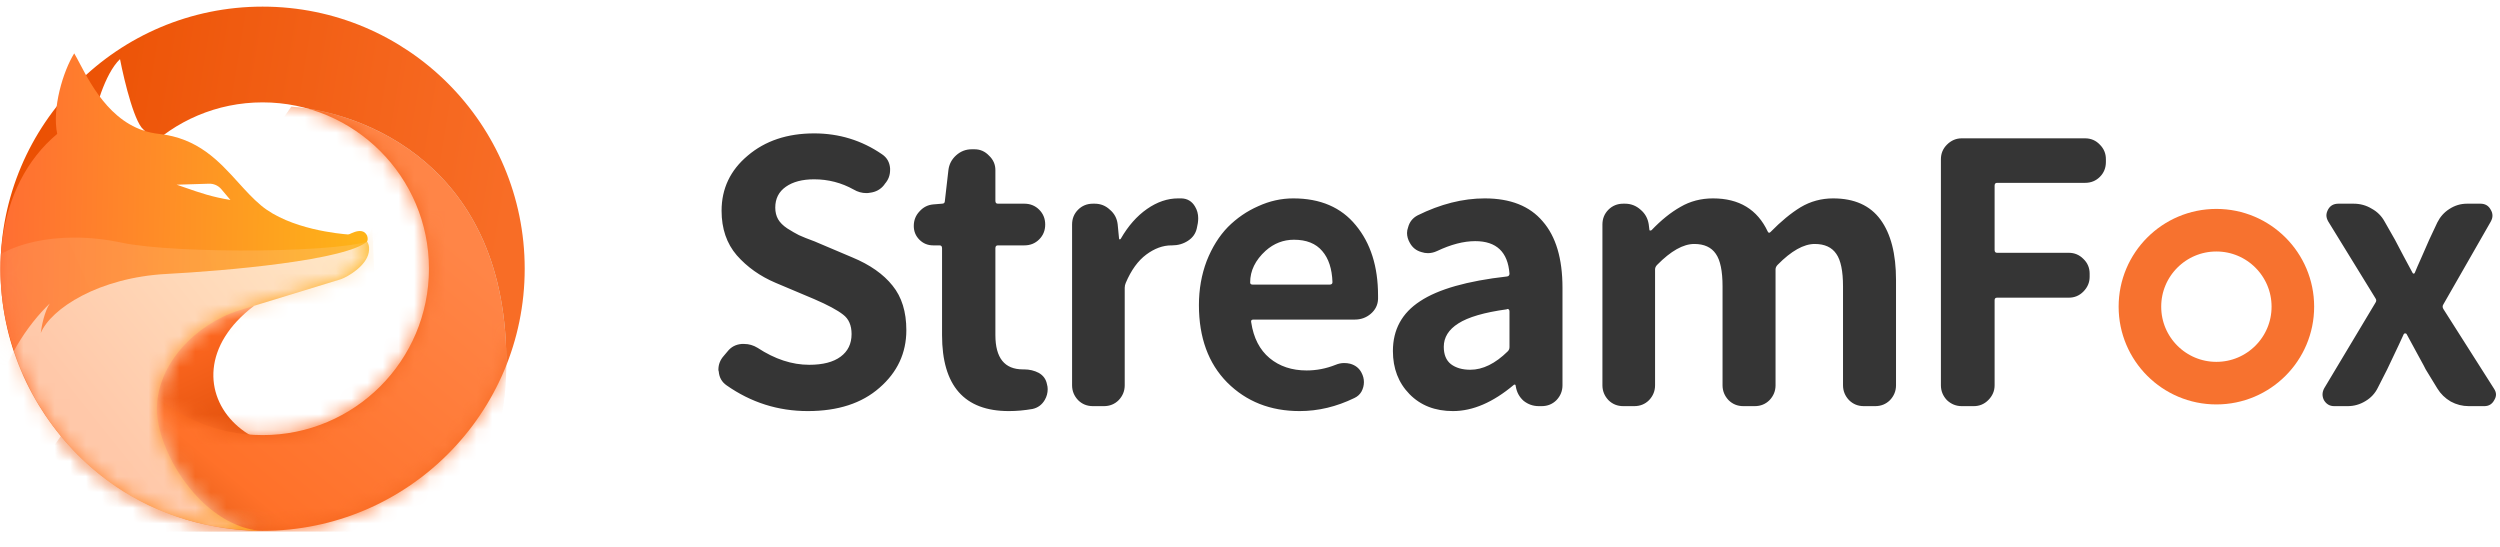
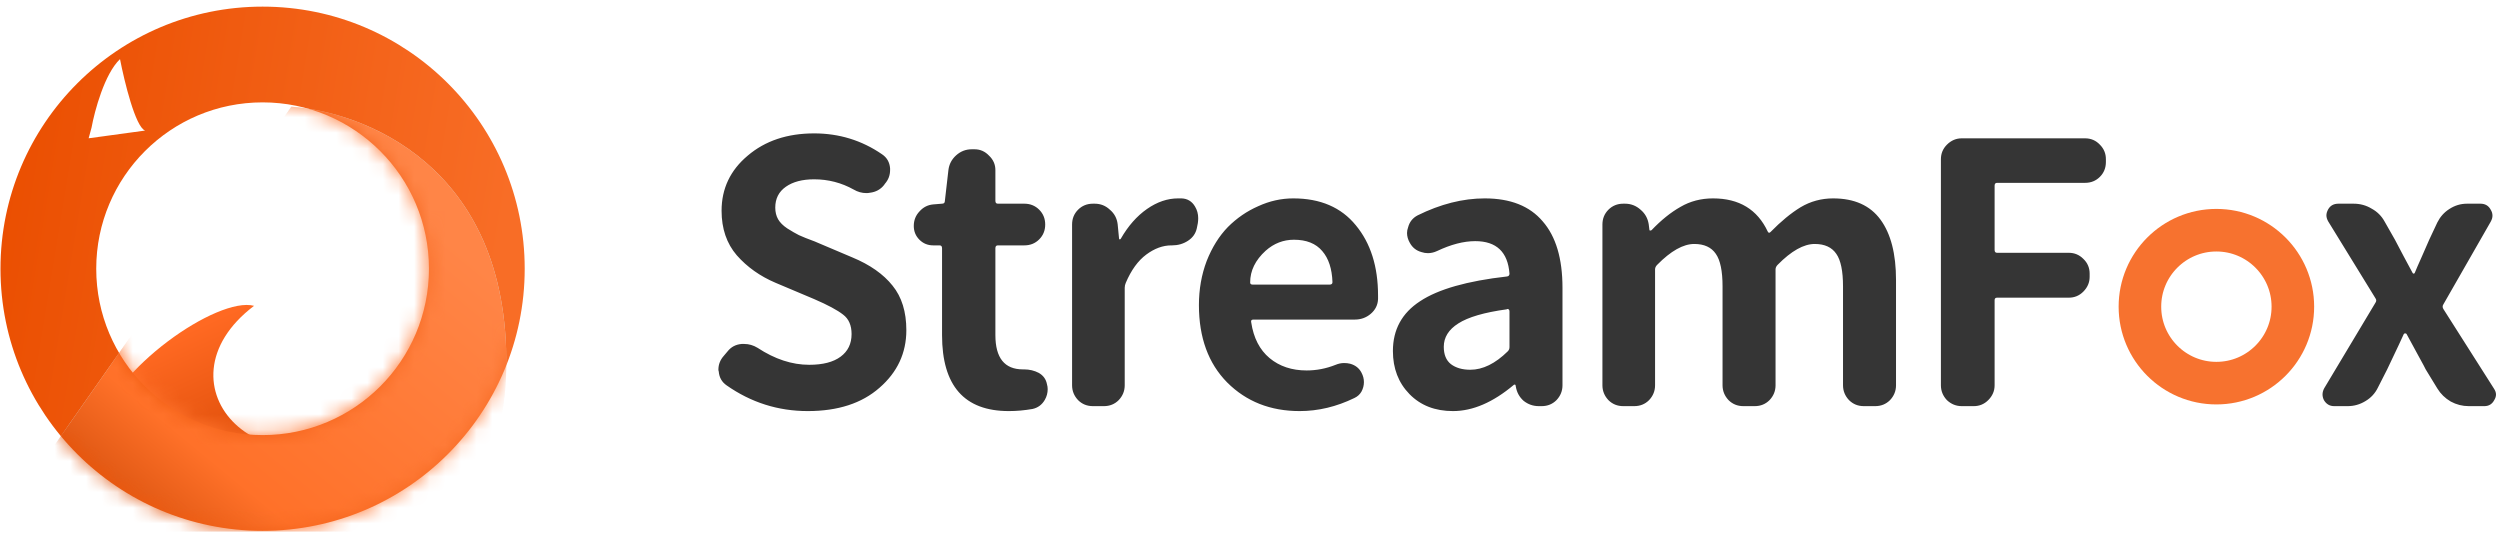
<svg xmlns="http://www.w3.org/2000/svg" width="160" height="35" viewBox="0 0 160 35" fill="none">
  <g clip-path="url(#clip0_2634_137)">
    <path d="M51.698 26.309C49.798 26.309 48.065 25.759 46.497 24.659C46.196 24.448 46.03 24.154 46 23.777C45.984 23.732 45.977 23.694 45.977 23.664C45.977 23.332 46.09 23.038 46.316 22.782L46.565 22.488C46.791 22.201 47.093 22.043 47.469 22.013C47.514 22.013 47.567 22.013 47.628 22.013C47.929 22.013 48.215 22.096 48.487 22.262C49.587 22.985 50.688 23.347 51.788 23.347C52.662 23.347 53.333 23.174 53.8 22.827C54.268 22.48 54.501 21.998 54.501 21.38C54.501 20.822 54.321 20.408 53.959 20.136C53.597 19.85 52.979 19.518 52.105 19.141C52.029 19.111 51.977 19.089 51.946 19.074L49.64 18.101C48.645 17.679 47.816 17.091 47.153 16.338C46.505 15.584 46.181 14.634 46.181 13.489C46.181 12.072 46.738 10.896 47.854 9.961C48.969 9.012 50.386 8.537 52.105 8.537C53.703 8.537 55.15 8.981 56.446 9.871C56.763 10.082 56.936 10.383 56.966 10.775C56.966 10.805 56.966 10.843 56.966 10.888C56.966 11.22 56.853 11.514 56.627 11.77L56.582 11.838C56.356 12.124 56.054 12.29 55.677 12.335C55.602 12.351 55.526 12.358 55.451 12.358C55.165 12.358 54.893 12.283 54.637 12.132C53.853 11.695 53.009 11.476 52.105 11.476C51.351 11.476 50.748 11.634 50.296 11.951C49.843 12.268 49.617 12.712 49.617 13.285C49.617 13.572 49.678 13.82 49.798 14.031C49.919 14.242 50.115 14.438 50.386 14.619C50.673 14.8 50.921 14.943 51.132 15.049C51.358 15.154 51.698 15.29 52.15 15.456C52.225 15.486 52.278 15.508 52.308 15.524L54.547 16.473C55.677 16.941 56.536 17.544 57.124 18.282C57.712 19.006 58.006 19.955 58.006 21.131C58.006 22.593 57.433 23.822 56.288 24.817C55.157 25.812 53.627 26.309 51.698 26.309ZM64.564 26.309C61.715 26.309 60.291 24.689 60.291 21.448V15.885C60.291 15.765 60.238 15.704 60.133 15.704H59.726C59.379 15.704 59.085 15.584 58.844 15.343C58.602 15.101 58.482 14.808 58.482 14.461C58.482 14.099 58.602 13.79 58.844 13.534C59.085 13.262 59.379 13.112 59.726 13.082L60.291 13.036C60.411 13.036 60.472 12.976 60.472 12.855L60.698 10.888C60.743 10.511 60.909 10.195 61.195 9.939C61.482 9.682 61.813 9.554 62.19 9.554H62.371C62.733 9.554 63.042 9.69 63.298 9.961C63.569 10.217 63.705 10.527 63.705 10.888V12.855C63.705 12.976 63.758 13.036 63.864 13.036H65.559C65.936 13.036 66.253 13.165 66.509 13.421C66.765 13.677 66.893 13.994 66.893 14.37C66.893 14.747 66.765 15.064 66.509 15.32C66.253 15.576 65.936 15.704 65.559 15.704H63.864C63.758 15.704 63.705 15.765 63.705 15.885V21.448C63.705 22.91 64.293 23.641 65.469 23.641C65.484 23.641 65.492 23.641 65.492 23.641C65.507 23.641 65.522 23.641 65.537 23.641C65.883 23.641 66.2 23.716 66.486 23.867C66.773 24.033 66.946 24.274 67.006 24.591C67.037 24.696 67.052 24.802 67.052 24.907C67.052 25.148 66.991 25.375 66.871 25.586C66.69 25.902 66.426 26.098 66.079 26.174C65.567 26.264 65.062 26.309 64.564 26.309ZM69.947 25.993C69.57 25.993 69.253 25.864 68.997 25.608C68.741 25.337 68.613 25.02 68.613 24.659V14.37C68.613 13.994 68.741 13.677 68.997 13.421C69.253 13.165 69.57 13.036 69.947 13.036H70.06C70.437 13.036 70.761 13.165 71.032 13.421C71.319 13.662 71.484 13.971 71.53 14.348L71.62 15.275C71.62 15.305 71.635 15.32 71.665 15.32C71.695 15.32 71.718 15.305 71.733 15.275C72.2 14.461 72.758 13.828 73.406 13.376C74.055 12.923 74.718 12.697 75.396 12.697C75.472 12.697 75.547 12.697 75.622 12.697C75.999 12.712 76.285 12.886 76.481 13.217C76.617 13.443 76.685 13.692 76.685 13.963C76.685 14.069 76.677 14.175 76.662 14.28L76.594 14.619C76.519 14.951 76.331 15.215 76.029 15.411C75.728 15.607 75.389 15.704 75.012 15.704C74.997 15.704 74.982 15.704 74.966 15.704C74.424 15.704 73.889 15.9 73.361 16.292C72.834 16.684 72.396 17.287 72.05 18.101C72.004 18.207 71.982 18.312 71.982 18.418V24.659C71.982 25.02 71.854 25.337 71.597 25.608C71.341 25.864 71.025 25.993 70.648 25.993H69.947ZM83.175 26.309C81.306 26.309 79.761 25.699 78.54 24.478C77.334 23.257 76.731 21.606 76.731 19.526C76.731 18.516 76.897 17.574 77.229 16.699C77.575 15.825 78.028 15.101 78.585 14.529C79.158 13.956 79.806 13.511 80.53 13.195C81.253 12.863 82 12.697 82.768 12.697C84.502 12.697 85.836 13.27 86.771 14.416C87.72 15.561 88.195 17.061 88.195 18.915C88.195 18.991 88.195 19.066 88.195 19.141C88.18 19.518 88.022 19.835 87.72 20.091C87.434 20.332 87.095 20.453 86.703 20.453H80.213C80.093 20.453 80.047 20.513 80.078 20.634C80.228 21.629 80.62 22.39 81.253 22.918C81.886 23.445 82.678 23.709 83.628 23.709C84.261 23.709 84.879 23.588 85.482 23.347C85.663 23.272 85.844 23.234 86.024 23.234C86.16 23.234 86.288 23.249 86.409 23.279C86.74 23.37 86.982 23.558 87.132 23.845C87.238 24.041 87.291 24.244 87.291 24.455C87.291 24.666 87.238 24.87 87.132 25.066C87.027 25.247 86.876 25.382 86.68 25.473C85.534 26.03 84.366 26.309 83.175 26.309ZM80.01 18.079C80.01 18.169 80.062 18.214 80.168 18.214H85.097C85.218 18.214 85.278 18.162 85.278 18.056C85.248 17.197 85.029 16.534 84.623 16.066C84.216 15.584 83.612 15.343 82.814 15.343C82.135 15.343 81.532 15.576 81.005 16.044C80.341 16.647 80.01 17.325 80.01 18.079ZM92.99 26.309C91.844 26.309 90.917 25.948 90.208 25.224C89.5 24.5 89.146 23.581 89.146 22.465C89.146 21.093 89.726 20.031 90.887 19.277C92.047 18.508 93.902 17.981 96.449 17.694C96.555 17.679 96.607 17.619 96.607 17.513C96.502 16.127 95.771 15.433 94.414 15.433C93.675 15.433 92.862 15.644 91.972 16.066C91.776 16.157 91.58 16.202 91.384 16.202C91.249 16.202 91.113 16.179 90.977 16.134C90.645 16.044 90.397 15.848 90.231 15.546C90.11 15.335 90.05 15.124 90.05 14.913C90.05 14.793 90.073 14.672 90.118 14.551C90.208 14.205 90.412 13.948 90.728 13.783C92.191 13.059 93.623 12.697 95.025 12.697C96.668 12.697 97.904 13.187 98.733 14.167C99.577 15.132 99.999 16.549 99.999 18.418V24.659C99.999 25.02 99.871 25.337 99.615 25.608C99.359 25.864 99.042 25.993 98.665 25.993H98.484C98.122 25.993 97.798 25.88 97.512 25.654C97.24 25.412 97.075 25.111 97.014 24.749L96.992 24.636C96.977 24.621 96.954 24.613 96.924 24.613C96.909 24.613 96.894 24.621 96.879 24.636C95.552 25.752 94.256 26.309 92.99 26.309ZM94.097 23.664C94.897 23.664 95.695 23.272 96.494 22.488C96.57 22.413 96.607 22.322 96.607 22.217V19.933C96.607 19.827 96.562 19.775 96.472 19.775C96.457 19.775 96.442 19.782 96.427 19.797C94.995 19.993 93.962 20.295 93.329 20.702C92.711 21.093 92.402 21.591 92.402 22.194C92.402 22.691 92.552 23.061 92.854 23.302C93.171 23.543 93.585 23.664 94.097 23.664ZM103.889 25.993C103.512 25.993 103.196 25.864 102.939 25.608C102.683 25.337 102.555 25.02 102.555 24.659V14.37C102.555 13.994 102.683 13.677 102.939 13.421C103.196 13.165 103.512 13.036 103.889 13.036H104.002C104.379 13.036 104.711 13.165 104.997 13.421C105.284 13.662 105.457 13.971 105.517 14.348L105.562 14.71C105.562 14.74 105.577 14.755 105.608 14.755C105.638 14.755 105.668 14.747 105.698 14.732C106.316 14.084 106.934 13.587 107.552 13.24C108.17 12.878 108.864 12.697 109.632 12.697C111.306 12.697 112.474 13.406 113.137 14.823C113.182 14.913 113.243 14.921 113.318 14.845C113.981 14.167 114.622 13.639 115.24 13.262C115.873 12.886 116.567 12.697 117.32 12.697C118.677 12.697 119.687 13.149 120.35 14.054C121.013 14.958 121.345 16.247 121.345 17.92V24.659C121.345 25.02 121.217 25.337 120.961 25.608C120.704 25.864 120.388 25.993 120.011 25.993H119.287C118.911 25.993 118.594 25.864 118.338 25.608C118.082 25.337 117.953 25.02 117.953 24.659V18.327C117.953 17.348 117.81 16.654 117.524 16.247C117.237 15.825 116.778 15.614 116.145 15.614C115.436 15.614 114.645 16.059 113.77 16.948C113.68 17.039 113.635 17.137 113.635 17.242V24.659C113.635 25.02 113.507 25.337 113.25 25.608C112.994 25.864 112.677 25.993 112.301 25.993H111.577C111.2 25.993 110.884 25.864 110.627 25.608C110.371 25.337 110.243 25.02 110.243 24.659V18.327C110.243 17.348 110.1 16.654 109.813 16.247C109.527 15.825 109.067 15.614 108.434 15.614C107.726 15.614 106.934 16.059 106.06 16.948C105.969 17.039 105.924 17.137 105.924 17.242V24.659C105.924 25.02 105.796 25.337 105.54 25.608C105.284 25.864 104.967 25.993 104.59 25.993H103.889ZM125.552 25.993C125.19 25.993 124.873 25.864 124.602 25.608C124.346 25.337 124.218 25.02 124.218 24.659V10.187C124.218 9.826 124.346 9.517 124.602 9.26C124.873 8.989 125.19 8.853 125.552 8.853H133.443C133.82 8.853 134.137 8.989 134.393 9.26C134.649 9.517 134.777 9.826 134.777 10.187V10.368C134.777 10.745 134.649 11.062 134.393 11.318C134.137 11.574 133.82 11.702 133.443 11.702H127.813C127.707 11.702 127.655 11.763 127.655 11.883V15.998C127.655 16.119 127.707 16.179 127.813 16.179H132.403C132.765 16.179 133.074 16.308 133.33 16.564C133.601 16.82 133.737 17.137 133.737 17.513V17.717C133.737 18.079 133.601 18.395 133.33 18.667C133.074 18.923 132.765 19.051 132.403 19.051H127.813C127.707 19.051 127.655 19.104 127.655 19.209V24.659C127.655 25.02 127.519 25.337 127.248 25.608C126.991 25.864 126.682 25.993 126.321 25.993H125.552ZM149.388 25.993C149.101 25.993 148.883 25.864 148.732 25.608C148.672 25.488 148.642 25.367 148.642 25.247C148.642 25.111 148.679 24.975 148.755 24.84L152.033 19.367C152.094 19.277 152.094 19.187 152.033 19.096L149.003 14.167C148.928 14.031 148.89 13.903 148.89 13.783C148.89 13.662 148.928 13.534 149.003 13.398C149.139 13.157 149.358 13.036 149.659 13.036H150.631C151.053 13.036 151.438 13.142 151.785 13.353C152.146 13.549 152.425 13.828 152.621 14.19L153.277 15.343C153.654 16.066 154.031 16.775 154.407 17.468C154.423 17.498 154.445 17.513 154.475 17.513C154.505 17.513 154.528 17.498 154.543 17.468C154.634 17.242 154.784 16.895 154.995 16.428C155.206 15.946 155.365 15.584 155.47 15.343L155.99 14.235C156.171 13.873 156.427 13.587 156.759 13.376C157.106 13.149 157.483 13.036 157.89 13.036H158.749C159.05 13.036 159.269 13.165 159.405 13.421C159.48 13.541 159.518 13.669 159.518 13.805C159.518 13.926 159.48 14.054 159.405 14.19L156.375 19.481C156.314 19.571 156.314 19.669 156.375 19.775L159.608 24.862C159.698 24.998 159.744 25.126 159.744 25.247C159.744 25.367 159.706 25.488 159.631 25.608C159.495 25.864 159.284 25.993 158.998 25.993H158.003C157.596 25.993 157.211 25.895 156.849 25.699C156.488 25.488 156.201 25.209 155.99 24.862L155.244 23.641C155.229 23.596 155.063 23.287 154.747 22.714C154.43 22.126 154.189 21.681 154.023 21.38C154.008 21.35 153.978 21.335 153.933 21.335C153.887 21.335 153.857 21.35 153.842 21.38C153.752 21.591 153.397 22.345 152.779 23.641L152.192 24.794C152.011 25.171 151.739 25.465 151.378 25.676C151.031 25.887 150.654 25.993 150.247 25.993H149.388Z" fill="#353535" />
    <circle cx="141.849" cy="19.627" r="4.894" stroke="#F7722F" stroke-width="2.725" />
    <path d="M24.879 26.826C16.817 32.303 9.628 24.604 16.26 19.573C13.932 18.948 7.135 23.669 6.339 27.449C5.345 32.174 11.81 31.179 19.619 31.975C25.865 32.612 25.509 28.6 24.879 26.826Z" fill="url(#paint0_linear_2634_137)" />
    <path fill-rule="evenodd" clip-rule="evenodd" d="M27.453 17.199C27.453 23.079 22.686 27.846 16.806 27.846C10.926 27.846 6.159 23.079 6.159 17.199C6.159 11.319 10.926 6.552 16.806 6.552C22.686 6.552 27.453 11.319 27.453 17.199ZM33.581 17.199C33.581 26.463 26.07 33.974 16.806 33.974C7.541 33.974 0.031 26.463 0.031 17.199C0.031 7.934 7.541 0.424 16.806 0.424C26.07 0.424 33.581 7.934 33.581 17.199ZM5.858 8.171C6.054 7.1 6.692 4.722 7.681 3.783C7.959 5.215 8.67 8.134 9.288 8.356L5.673 8.85L5.858 8.171Z" fill="url(#paint1_linear_2634_137)" />
    <mask id="mask0_2634_137" style="mask-type:alpha" maskUnits="userSpaceOnUse" x="0" y="0" width="34" height="34">
      <path d="M30.517 17.199C30.517 24.771 24.378 30.91 16.806 30.91C9.234 30.91 3.095 24.771 3.095 17.199C3.095 9.626 9.234 3.488 16.806 3.488C24.378 3.488 30.517 9.626 30.517 17.199Z" stroke="url(#paint2_angular_2634_137)" stroke-width="6.128" />
    </mask>
    <g mask="url(#mask0_2634_137)">
      <path d="M32.403 23.501C32.575 10.475 23.069 7.135 18.644 6.83L0.966 32.099L14.723 35.646C20.545 37.025 32.231 36.527 32.403 23.501Z" fill="#D9D9D9" />
      <path d="M32.403 23.501C32.575 10.475 23.069 7.135 18.644 6.83L0.966 32.099L14.723 35.646C20.545 37.025 32.231 36.527 32.403 23.501Z" fill="url(#paint3_linear_2634_137)" />
    </g>
-     <path fill-rule="evenodd" clip-rule="evenodd" d="M16.598 33.968C12.818 33.554 10.042 28.886 10.042 26.168C10.042 23.295 12.537 20.732 15.315 19.861L21.828 17.866C22.271 17.707 23.43 17.026 23.597 16.174C23.803 15.127 22.788 15.046 22.303 15.008C22.295 15.007 22.287 15.006 22.28 15.006C21.805 14.968 18.557 14.695 16.699 13.142C16.188 12.714 15.725 12.204 15.251 11.681C14.002 10.304 12.673 8.84 10.169 8.569C7.319 8.261 5.909 5.59 5.102 4.06C4.97 3.809 4.854 3.589 4.75 3.416C4.04 4.553 3.32 6.931 3.661 8.569C-4.258 15.188 1.073 33.625 16.598 33.968ZM11.84 12.005C12.836 12.351 13.562 12.603 14.747 12.798L14.165 12.108C13.969 11.877 13.679 11.747 13.376 11.757L11.308 11.821C11.495 11.885 11.671 11.946 11.84 12.005Z" fill="url(#paint4_linear_2634_137)" />
    <mask id="mask1_2634_137" style="mask-type:alpha" maskUnits="userSpaceOnUse" x="0" y="3" width="24" height="31">
-       <path d="M10.042 26.168C10.042 28.886 12.818 33.554 16.598 33.968C1.073 33.625 -4.315 15.281 3.661 8.569C3.32 6.931 4.04 4.553 4.75 3.416C5.487 4.652 6.852 8.211 10.169 8.569C13.624 8.943 14.841 11.588 16.699 13.142C18.557 14.695 21.805 14.968 22.28 15.006C22.755 15.044 23.806 15.11 23.597 16.174C23.43 17.026 22.271 17.707 21.828 17.866L15.315 19.861C12.537 20.732 10.042 23.295 10.042 26.168Z" fill="#F5A57F" />
-     </mask>
+       </mask>
    <g mask="url(#mask1_2634_137)">
-       <path opacity="0.2" d="M23.911 14.898C24.12 15.029 24.275 14.743 24.458 14.499L19.608 23.519L8.247 39.821C6.182 39.987 0.841 38.385 -4.01 30.651C-8.86 22.918 -3.31 17.276 0.072 15.421C-0.391 15.819 -0.821 16.706 -0.979 17.099C0.06 15.757 3.525 14.622 7.8 15.533C11.22 16.261 22.518 16.214 23.998 15.269C23.836 15.299 23.728 14.783 23.911 14.898Z" fill="url(#paint5_linear_2634_137)" />
      <path d="M23.403 15.037C23.638 15.11 23.714 14.794 23.828 14.511L24.154 22.189L17.4 40.876C15.448 41.571 9.874 41.406 3.187 35.191C-3.499 28.977 0.401 22.09 3.187 19.423C2.844 19.928 2.657 20.895 2.607 21.316C3.263 19.751 6.316 17.758 10.681 17.531C14.173 17.349 22.398 16.669 23.583 15.374C23.434 15.444 23.196 14.974 23.403 15.037Z" fill="url(#paint6_linear_2634_137)" />
    </g>
-     <path d="M23.228 14.819C22.93 14.696 22.48 14.926 22.283 15.028L22.39 15.494C22.732 15.494 23.43 15.487 23.485 15.46C23.553 15.425 23.6 14.972 23.228 14.819Z" fill="url(#paint7_linear_2634_137)" />
  </g>
  <defs>
    <linearGradient id="paint0_linear_2634_137" x1="15.722" y1="19.517" x2="20.408" y2="29.772" gradientUnits="userSpaceOnUse">
      <stop stop-color="#FF6922" />
      <stop offset="1" stop-color="#D24400" />
    </linearGradient>
    <linearGradient id="paint1_linear_2634_137" x1="31.007" y1="22.517" x2="-1.466" y2="17.199" gradientUnits="userSpaceOnUse">
      <stop stop-color="#F86D26" />
      <stop offset="1" stop-color="#EA4E00" />
    </linearGradient>
    <radialGradient id="paint2_angular_2634_137" cx="0" cy="0" r="1" gradientUnits="userSpaceOnUse" gradientTransform="translate(16.806 17.199) rotate(71.593) scale(17.018 17.018)">
      <stop stop-color="#A83600" />
      <stop offset="0.18" stop-color="#E40000" />
    </radialGradient>
    <linearGradient id="paint3_linear_2634_137" x1="27.623" y1="14.445" x2="9.715" y2="36.171" gradientUnits="userSpaceOnUse">
      <stop stop-color="#FF8547" />
      <stop offset="0.729" stop-color="#FF7129" />
      <stop offset="1" stop-color="#D24D0A" />
    </linearGradient>
    <linearGradient id="paint4_linear_2634_137" x1="23.624" y1="18.692" x2="-0.41" y2="18.137" gradientUnits="userSpaceOnUse">
      <stop stop-color="#FEB517" />
      <stop offset="1" stop-color="#FF6D33" />
    </linearGradient>
    <linearGradient id="paint5_linear_2634_137" x1="20.14" y1="17.458" x2="1.599" y2="25.554" gradientUnits="userSpaceOnUse">
      <stop stop-color="#FFDCBC" />
      <stop offset="1" stop-color="#FFC296" />
    </linearGradient>
    <linearGradient id="paint6_linear_2634_137" x1="23.1" y1="16.197" x2="7.286" y2="28.816" gradientUnits="userSpaceOnUse">
      <stop stop-color="#FFE8C7" />
      <stop offset="1" stop-color="#FFC8A9" />
    </linearGradient>
    <linearGradient id="paint7_linear_2634_137" x1="23.532" y1="15.135" x2="22.264" y2="15.135" gradientUnits="userSpaceOnUse">
      <stop stop-color="#FFB418" />
      <stop offset="1" stop-color="#FFB119" />
    </linearGradient>
    <clipPath id="clip0_2634_137">
      <rect width="160" height="33.636" fill="white" transform="translate(0 0.395)" />
    </clipPath>
  </defs>
</svg>